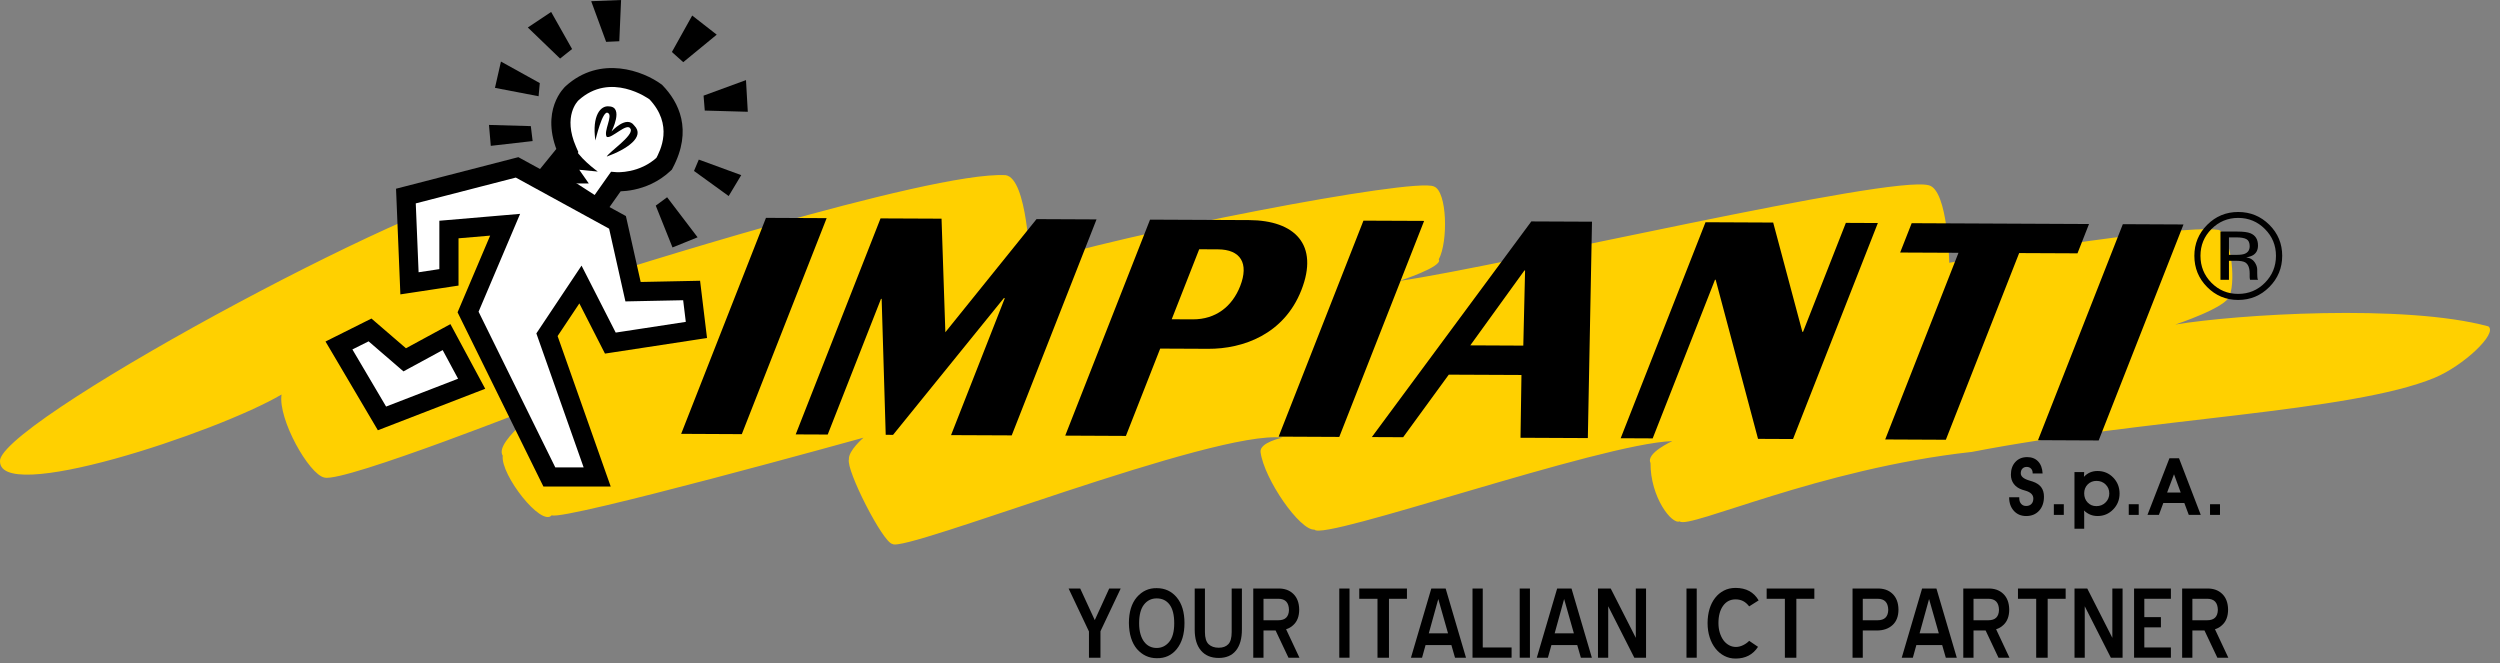
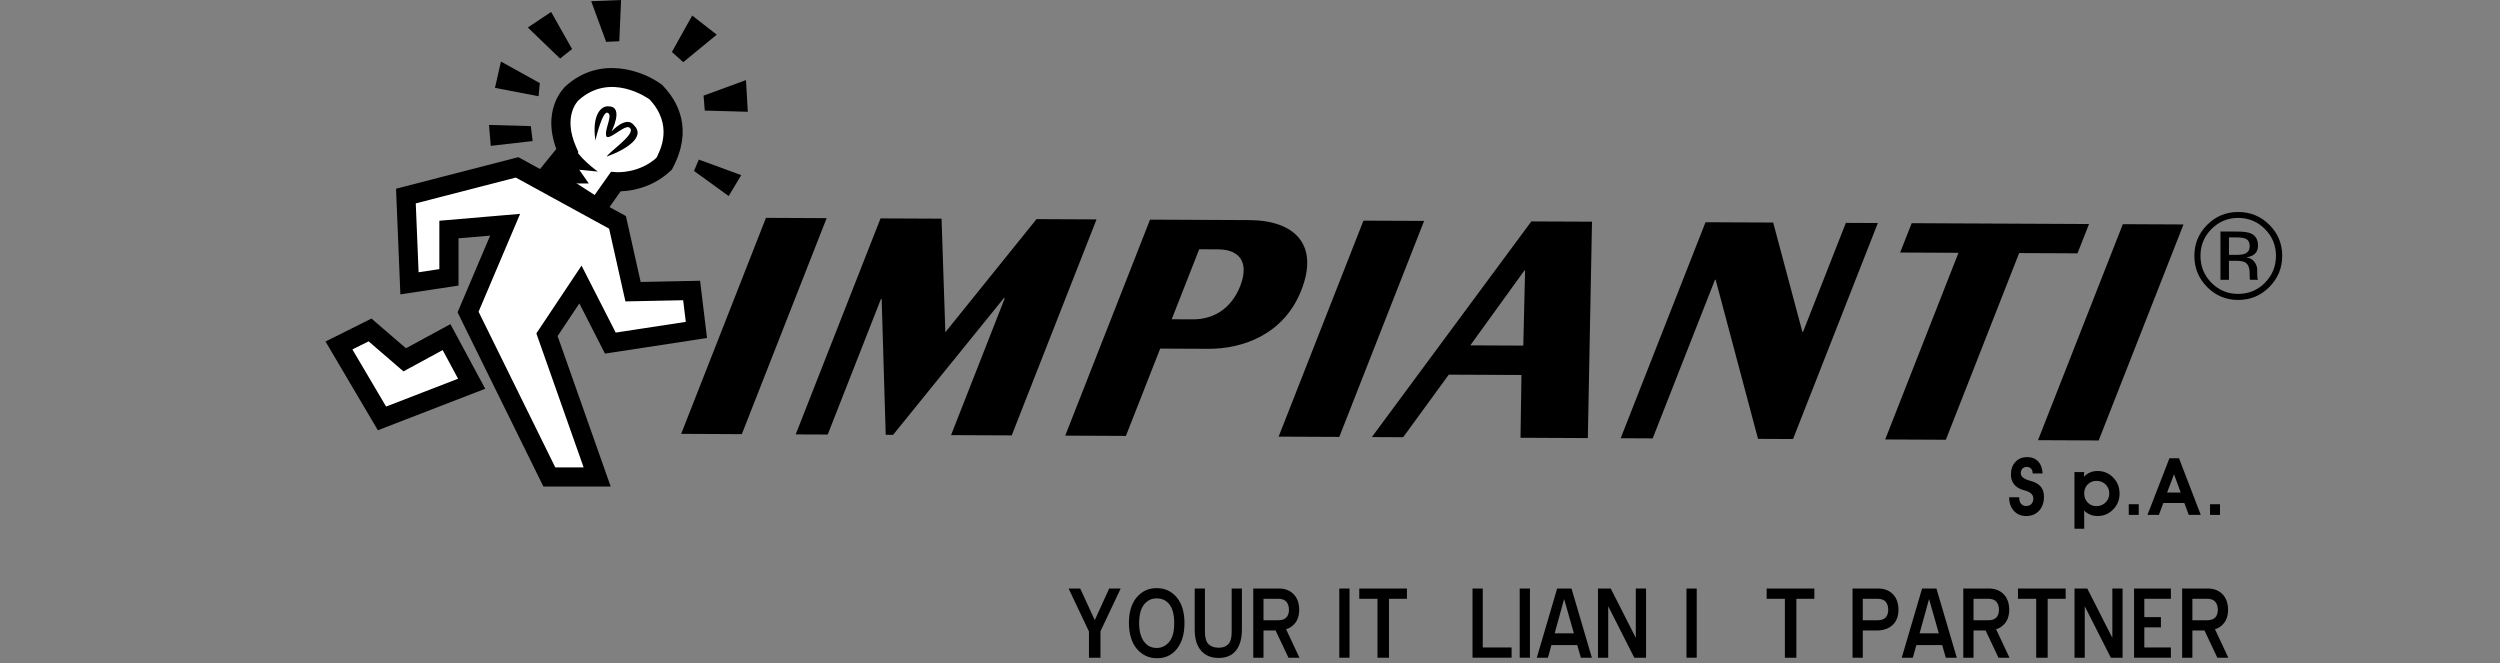
<svg xmlns="http://www.w3.org/2000/svg" version="1.1" id="Livello_1" x="0px" y="0px" width="245px" height="65px" viewBox="0 0 245 65" enable-background="new 0 0 245 65" xml:space="preserve">
  <rect x="0" y="0" width="245" height="65" fill="#808080" stroke="none" />
-   <path fill="#FFD000" d="M0.014,45.013c1.221-4.478,44.217-27.439,49.971-26.773c2.562,0.388,8.58,8.939,8.58,8.939  s32.527-10.426,39.983-10.013c2.15,0.29,2.385,8.725,2.385,8.725c8.656-2.897,37.723-8.552,39.597-7.615  c1.29,0.469,1.406,5.389,0.468,7.147c0.469,0.702-3.878,2.114-3.878,2.114c10.44-1.528,48.163-10.432,51.912-9.377  c1.875,0.469,1.993,7.59,1.993,7.59s22.259-3.841,26.415-3.217c1.116,0.431,1.702,4.765,1.074,6.413  c-0.192,1.165-5.342,2.861-5.342,2.861c5.97-0.993,22.488-2.048,30.689,0.178c0.938,0.703-2.458,3.867-5.271,5.038  c-8.202,3.397-28.336,3.963-45.338,7.263c-14.997,1.641-27.767,7.615-28.643,6.808c-0.763,0.339-2.873-2.355-2.86-5.722  c-0.48-0.968,2.145-2.145,2.145-2.145c-7.078,0.239-34.257,9.846-35.079,8.674c-1.405,0.119-4.92-4.919-5.282-7.601  c-0.106-0.95,2.146-1.408,2.146-1.408c-6.586-0.831-37.163,11.352-38.218,10.416c-0.936-0.119-4.568-7.265-4.267-8.293  c-0.068-0.846,1.43-2.123,1.43-2.123s-29.498,8.189-30.553,7.604c-1.017,1.178-5.036-3.983-4.802-5.839  c-0.937-1.424,4.649-5.34,4.649-5.34S33.686,47.33,31.793,46.8c-1.504-0.29-4.568-5.74-4.2-8.139  C21.366,42.348-0.641,49.673,0.014,45.013L0.014,45.013z" />
  <polygon points="66.754,42.517 72.698,42.546 81.011,21.378 75.065,21.35 66.754,42.517 " />
  <polygon points="77.979,42.571 81.116,42.585 86.336,29.29 86.402,29.29 86.8,42.612 87.52,42.615 98.377,29.215 98.474,29.215   93.203,42.642 99.149,42.668 107.46,21.501 101.579,21.474 92.645,32.559 92.271,21.43 86.293,21.403 77.979,42.571 " />
  <path fill-rule="evenodd" clip-rule="evenodd" d="M110.339,42.72l3.36-8.558l4.703,0.022c3.399,0.016,7.426-1.406,9.132-5.751  c1.744-4.442-0.619-6.842-5.126-6.863l-9.703-0.045l-8.312,21.167L110.339,42.72L110.339,42.72z M114.828,31.288l2.693-6.86  l1.831,0.008c2.222,0.01,3.067,1.356,2.183,3.61c-0.783,1.993-2.394,3.262-4.647,3.251L114.828,31.288L114.828,31.288z" />
  <polygon points="125.306,42.79 131.249,42.818 139.563,21.649 133.618,21.623 125.306,42.79 " />
  <path fill-rule="evenodd" clip-rule="evenodd" d="M149.392,26.506l0.066,0.001l-0.174,7.363l-5.195-0.025L149.392,26.506  L149.392,26.506z M137.509,42.847l4.471-6.131l7.123,0.032l-0.093,6.153l6.598,0.031l0.408-21.206l-5.946-0.027L134.44,42.833  L137.509,42.847L137.509,42.847z" />
  <polygon points="158.827,42.947 161.963,42.962 168.07,27.412 168.134,27.413 172.287,43.009 175.717,43.025 184.029,21.857   180.894,21.842 176.698,32.525 176.633,32.525 173.772,21.81 167.14,21.779 158.827,42.947 " />
  <polygon points="186.215,24.748 191.931,24.774 184.749,43.067 190.694,43.095 197.877,24.801 203.594,24.827 204.723,21.954   187.345,21.872 186.215,24.748 " />
  <polygon points="199.726,43.136 205.67,43.165 213.983,21.997 208.038,21.969 199.726,43.136 " />
  <path fill-rule="evenodd" clip-rule="evenodd" d="M216.724,22.446c-0.72,0.724-1.078,1.598-1.078,2.623  c0,1.033,0.357,1.913,1.072,2.642c0.72,0.727,1.594,1.091,2.624,1.091c1.028,0,1.902-0.364,2.622-1.091  c0.719-0.729,1.081-1.609,1.081-2.642c0-1.025-0.361-1.899-1.081-2.623c-0.723-0.727-1.597-1.091-2.622-1.091  C218.321,21.355,217.448,21.719,216.724,22.446L216.724,22.446z M222.394,28.127c-0.841,0.846-1.861,1.268-3.052,1.268  c-1.194,0-2.208-0.422-3.045-1.268c-0.834-0.841-1.25-1.86-1.25-3.058c0-1.185,0.419-2.199,1.261-3.04  c0.836-0.837,1.849-1.255,3.035-1.255c1.191,0,2.211,0.418,3.052,1.255c0.841,0.837,1.261,1.851,1.261,3.04  C223.655,26.263,223.235,27.281,222.394,28.127L222.394,28.127z M220.153,23.438c-0.208-0.117-0.543-0.175-1.005-0.175h-0.71v1.713  h0.751c0.354,0,0.618-0.035,0.793-0.105c0.324-0.13,0.487-0.376,0.487-0.74C220.469,23.786,220.364,23.556,220.153,23.438  L220.153,23.438z M219.261,22.693c0.586,0,1.016,0.056,1.289,0.17c0.489,0.204,0.733,0.603,0.733,1.196  c0,0.423-0.153,0.734-0.462,0.933c-0.167,0.106-0.395,0.182-0.687,0.229c0.372,0.059,0.642,0.213,0.814,0.463  c0.172,0.251,0.259,0.495,0.259,0.733v0.347c0,0.109,0.003,0.227,0.012,0.352c0.007,0.126,0.021,0.208,0.041,0.247l0.03,0.059  h-0.781c-0.003-0.016-0.007-0.031-0.012-0.047c-0.004-0.016-0.008-0.034-0.012-0.053l-0.017-0.152v-0.375  c0-0.548-0.15-0.909-0.447-1.086c-0.175-0.101-0.485-0.152-0.926-0.152h-0.658v1.866h-0.832v-4.73H219.261L219.261,22.693z" />
  <polygon fill="#FFFFFF" points="39.778,19.213 40.129,27.766 43.996,27.18 43.996,22.493 49.502,22.024 45.871,30.577   53.836,46.744 58.523,46.744 53.603,32.804 56.884,27.883 59.813,33.623 68.246,32.334 67.778,28.468 62.037,28.586 60.514,21.791   50.674,16.401 39.778,19.213 " />
  <path d="M38.843,19.251l0.351,8.553l0.042,1.045l1.035-0.156l3.866-0.586l0.798-0.121V27.18v-4.687l-0.859,0.934l5.507-0.468  l-0.941-1.3l-3.633,8.553l-0.167,0.395l0.189,0.386l7.965,16.167l0.26,0.523h0.582h4.687h1.325l-0.442-1.25l-4.92-13.941  l-0.103,0.832l3.28-4.921l-1.615-0.093l2.929,5.74l0.308,0.603l0.668-0.102l8.435-1.289l0.899-0.137l-0.111-0.902l-0.468-3.867  l-0.102-0.842l-0.849,0.018l-5.739,0.117l0.934,0.732l-1.523-6.794l-0.094-0.414l-0.37-0.203l-9.841-5.389l-0.326-0.179l-0.36,0.092  l-10.895,2.812l-0.735,0.189L38.843,19.251z M40.012,20.121l10.896-2.812l-0.685-0.085l9.841,5.389L59.6,21.995l1.523,6.794  l0.168,0.749l0.766-0.016l5.741-0.117l-0.951-0.825l0.471,3.866l0.787-1.04l-8.435,1.29l0.976,0.5l-2.928-5.74l-0.727-1.425  l-0.888,1.331l-3.28,4.921l-0.259,0.39l0.154,0.441l4.92,13.942l0.885-1.25h-4.687l0.841,0.523L46.71,30.163l0.022,0.78l3.631-8.553  l0.608-1.432l-1.55,0.132l-5.505,0.47l-0.859,0.072v0.86v4.687l0.797-0.926l-3.866,0.585l1.078,0.889l-0.352-8.553L40.012,20.121z" />
  <polygon fill="#FFFFFF" points="43.762,33.038 39.661,35.263 36.264,32.334 33.218,33.857 37.435,41.004 46.222,37.606   43.762,33.038 " />
  <path d="M43.315,32.213l-4.101,2.227l1.06,0.113l-3.399-2.929l-0.472-0.407l-0.559,0.28l-3.045,1.522l-0.899,0.45l0.511,0.865  l4.217,7.147l0.403,0.685l0.742-0.287l8.785-3.397l0.993-0.383l-0.505-0.936l-2.458-4.569l-0.447-0.829L43.315,32.213z   M42.937,33.481l2.458,4.569l0.487-1.318l-8.785,3.397l1.144,0.397l-4.215-7.145l-0.389,1.313l3.046-1.522l-1.031-0.128l3.397,2.929  l0.49,0.423l0.568-0.309l4.101-2.226L42.937,33.481z" />
  <polygon fill="none" stroke="#000000" stroke-width="0.983" stroke-miterlimit="3.864" points="53.603,17.214 53.719,17.214   53.719,17.222 53.603,17.222 53.603,17.214 " />
  <path fill="#FFFFFF" d="M53.603,17.214l1.991-2.452c-1.639-3.75,0.469-5.625,0.469-5.625c3.75-3.398,8.201-0.117,8.201-0.117  c2.928,3.045,1.289,6.15,0.82,7.03c-2.108,1.991-4.745,1.757-4.745,1.757l-1.815,2.577L53.603,17.214L53.603,17.214z" />
  <path d="M54.331,17.805l1.991-2.453l0.36-0.444l-0.229-0.521c-1.326-3.029,0.178-4.496,0.243-4.558  c3.143-2.847,6.856-0.169,7.012-0.053l-0.12-0.106c2.468,2.567,1.114,5.105,0.668,5.938l0.185-0.24  c-1.759,1.662-4.001,1.506-4.022,1.505l-0.534-0.042c-0.004,0-0.311,0.436-0.311,0.436l-1.817,2.577l1.273-0.249l-4.92-3.17  L54.331,17.805z M53.094,18.002l4.92,3.171l0.757,0.486l0.517-0.735l1.817-2.577l-0.85,0.395c0.125,0.011,3.084,0.245,5.471-2.01  l0.113-0.105l0.072-0.136c2.015-3.779,0.584-6.501-0.973-8.12l-0.054-0.057L64.82,8.266c-1.753-1.292-5.972-2.917-9.385,0.177  c-0.101,0.089-2.591,2.371-0.699,6.694l0.13-0.967l-1.992,2.453l-0.66,0.812L53.094,18.002z" />
  <path fill-rule="evenodd" clip-rule="evenodd" stroke="#000000" stroke-width="0" stroke-miterlimit="3.864" d="M58.348,13.765  c-0.353-2.46,0.528-3.456,1.348-3.339c1.463,0.059,0.234,2.46,0.234,2.46s1.465-1.64,2.225-0.585  c1.114,1.113-0.76,2.342-2.694,3.045c0.177-0.41,2.636-2.049,2.343-2.694c-0.294-0.762-1.874,0.996-2.343,0.761  c-0.351-0.527,0.645-2.109,0.117-2.343C59.051,10.719,58.348,13.765,58.348,13.765L58.348,13.765z" />
  <path fill-rule="evenodd" clip-rule="evenodd" stroke="#000000" stroke-width="0" stroke-miterlimit="3.864" d="M56.18,14.176  c0.352,1.171,2.402,2.637,2.402,2.637l-1.816-0.176l0.937,1.346h-1.757l-1.523-0.996L56.18,14.176L56.18,14.176z" />
  <polygon stroke="#000000" stroke-width="0" stroke-miterlimit="3.864" points="47.92,12.243 52.021,12.359 52.198,13.824   48.097,14.293 47.92,12.243 " />
  <polygon stroke="#000000" stroke-width="0" stroke-miterlimit="3.864" points="52.782,9.431 52.899,8.142 49.093,6.033   48.507,8.611 52.782,9.431 " />
  <polygon stroke="#000000" stroke-width="0" stroke-miterlimit="3.864" points="51.727,2.694 54.013,1.172 56.063,4.804 54.89,5.74   51.727,2.694 " />
  <polygon stroke="#000000" stroke-width="0" stroke-miterlimit="3.864" points="57.937,0.117 60.866,0 60.691,4.042 59.401,4.101   57.937,0.117 " />
  <polygon stroke="#000000" stroke-width="0" stroke-miterlimit="3.864" points="67.836,1.523 65.845,5.096 66.958,6.092   70.239,3.397 67.836,1.523 " />
  <polygon stroke="#000000" stroke-width="0" stroke-miterlimit="3.864" points="73.107,7.849 73.284,10.954 69.067,10.836   68.95,9.372 73.107,7.849 " />
  <polygon stroke="#000000" stroke-width="0" stroke-miterlimit="3.864" points="68.482,15.64 68.012,16.753 71.41,19.213   72.64,17.163 68.482,15.64 " />
-   <polygon stroke="#000000" stroke-width="0" stroke-miterlimit="3.864" points="65.377,19.33 64.264,20.151 65.905,24.25   68.364,23.255 65.377,19.33 " />
  <g>
    <path d="M196.895,48.731h0.993v0.096c0,0.229,0.062,0.412,0.185,0.551c0.123,0.139,0.285,0.208,0.485,0.208   c0.219,0,0.392-0.065,0.519-0.196s0.19-0.308,0.19-0.532c0-0.366-0.259-0.624-0.778-0.773c-0.132-0.039-0.234-0.069-0.304-0.092   c-0.355-0.117-0.631-0.303-0.826-0.559c-0.193-0.255-0.291-0.559-0.291-0.909c0-0.519,0.146-0.936,0.438-1.252   s0.678-0.476,1.156-0.476c0.45,0,0.808,0.141,1.074,0.422c0.265,0.28,0.412,0.674,0.44,1.18H199.2v-0.046   c0-0.177-0.054-0.321-0.161-0.431c-0.106-0.11-0.248-0.165-0.42-0.165c-0.178,0-0.319,0.057-0.426,0.17   c-0.105,0.113-0.157,0.265-0.157,0.456c0,0.305,0.273,0.539,0.82,0.702c0.144,0.041,0.256,0.075,0.334,0.103   c0.382,0.129,0.664,0.315,0.846,0.557c0.181,0.242,0.273,0.55,0.273,0.927c0,0.572-0.159,1.031-0.477,1.378   s-0.74,0.521-1.267,0.521c-0.495,0-0.898-0.17-1.207-0.51C197.05,49.722,196.895,49.279,196.895,48.731z" />
-     <path d="M202.253,50.459h-0.976v-1.045h0.976V50.459z" />
    <path d="M203.298,51.817v-5.552h0.952l-0.025,0.461c0.184-0.193,0.387-0.336,0.605-0.429c0.219-0.092,0.46-0.139,0.724-0.139   c0.61,0,1.123,0.213,1.54,0.642c0.416,0.428,0.624,0.953,0.624,1.573c0,0.608-0.21,1.126-0.628,1.554   c-0.418,0.429-0.926,0.643-1.528,0.643c-0.259,0-0.496-0.044-0.71-0.132c-0.214-0.088-0.424-0.224-0.626-0.41   c0.009,0.053,0.016,0.109,0.021,0.168c0.003,0.059,0.004,0.146,0.004,0.263v1.357H203.298z M205.445,49.601   c0.36,0,0.661-0.121,0.902-0.362c0.242-0.241,0.363-0.535,0.363-0.88c0-0.351-0.12-0.644-0.358-0.879   c-0.239-0.235-0.537-0.353-0.892-0.353c-0.35,0-0.637,0.116-0.867,0.347c-0.228,0.231-0.343,0.521-0.343,0.87   c0,0.363,0.114,0.664,0.34,0.902C204.817,49.482,205.102,49.601,205.445,49.601z" />
    <path d="M209.594,50.459h-0.976v-1.045h0.976V50.459z" />
    <path d="M212.003,49.296l-0.43,1.164h-1.122l2.154-5.552h0.938l2.132,5.552H214.5l-0.435-1.164H212.003z M213.708,48.267   l-0.655-1.789l-0.676,1.789H213.708z" />
    <path d="M217.559,50.459h-0.976v-1.045h0.976V50.459z" />
  </g>
  <g>
    <path d="M107.844,64.455h-1.126v-2.57l-1.995-4.209h1.138l1.426,3.096l1.414-3.096h1.126l-1.982,4.185V64.455z" />
    <path d="M113.361,64.503c-0.766,0-1.415-0.301-1.946-0.906c-0.505-0.604-0.766-1.447-0.783-2.532c0-1.085,0.258-1.929,0.771-2.533   c0.531-0.612,1.183-0.909,1.958-0.894c0.799,0,1.453,0.302,1.958,0.906c0.505,0.604,0.759,1.443,0.759,2.521   c0,1.068-0.253,1.917-0.759,2.545C114.822,64.222,114.169,64.52,113.361,64.503z M113.355,58.643c-0.513,0-0.926,0.202-1.243,0.606   c-0.318,0.403-0.477,1.014-0.477,1.829c0,0.416,0.045,0.775,0.135,1.077c0.088,0.302,0.211,0.553,0.366,0.752   c0.154,0.2,0.334,0.349,0.542,0.447c0.207,0.098,0.432,0.147,0.676,0.147c0.487,0,0.896-0.198,1.225-0.594   c0.33-0.396,0.495-1.005,0.495-1.829c0-0.815-0.153-1.426-0.458-1.829C114.312,58.845,113.892,58.643,113.355,58.643z" />
    <path d="M119.43,64.479c-0.742,0-1.319-0.241-1.731-0.722c-0.412-0.481-0.618-1.167-0.618-2.056v-4.025h1.003v4.271   c0,0.563,0.122,0.959,0.363,1.187c0.242,0.229,0.573,0.343,0.99,0.343c0.402,0,0.713-0.114,0.934-0.343   c0.222-0.228,0.333-0.624,0.333-1.187v-4.271h1.003v4.014c0,0.889-0.193,1.576-0.582,2.062   C120.738,64.236,120.172,64.479,119.43,64.479z" />
    <path d="M125.009,61.788h-1.186v2.667h-1.003v-6.779h2.385c0.635-0.024,1.145,0.147,1.529,0.514   c0.384,0.367,0.579,0.881,0.588,1.542c0,0.669-0.196,1.179-0.588,1.53c-0.195,0.188-0.427,0.322-0.697,0.403l1.309,2.79h-1.076   L125.009,61.788z M123.823,58.68v2.104h1.456c0.678,0,1.024-0.338,1.041-1.016c-0.017-0.726-0.363-1.088-1.041-1.088H123.823z" />
    <path d="M131.25,57.676h1.003v6.779h-1.003V57.676z" />
    <path d="M136.12,64.455h-1.126V58.68h-1.786v-1.004h4.673v1.004h-1.762V64.455z" />
-     <path d="M141.674,57.676l1.994,6.779h-1.077l-0.355-1.236h-2.532l-0.343,1.236h-1.088l1.994-6.779H141.674z M140.022,62.068h1.885   l-0.955-3.365L140.022,62.068z" />
    <path d="M144.306,57.676h1.003v5.776h2.826v1.003h-3.829V57.676z" />
    <path d="M148.931,57.676h1.003v6.779h-1.003V57.676z" />
    <path d="M154.008,57.676l1.994,6.779h-1.077l-0.355-1.236h-2.532l-0.343,1.236h-1.089l1.994-6.779H154.008z M152.356,62.068h1.884   l-0.955-3.365L152.356,62.068z" />
    <path d="M157.605,59.414v5.041h-1.003v-6.779h1.249l2.458,4.833v-4.833h1.003v6.779h-1.15L157.605,59.414z" />
    <path d="M165.276,57.676h1.003v6.779h-1.003V57.676z" />
-     <path d="M171.419,59.425c-0.18-0.236-0.378-0.409-0.594-0.52c-0.216-0.11-0.463-0.166-0.741-0.166c-0.514,0-0.922,0.211-1.223,0.63   c-0.301,0.42-0.453,0.985-0.453,1.695c0,0.334,0.043,0.644,0.129,0.93s0.204,0.532,0.354,0.741   c0.151,0.208,0.333,0.371,0.546,0.489c0.211,0.118,0.439,0.177,0.685,0.177c0.235,0,0.472-0.06,0.709-0.177   c0.237-0.118,0.432-0.259,0.588-0.423l0.868,0.588c-0.498,0.767-1.231,1.15-2.203,1.15c-0.4,0-0.766-0.088-1.1-0.263   c-0.336-0.175-0.625-0.417-0.87-0.728c-0.245-0.31-0.435-0.677-0.568-1.101c-0.135-0.424-0.202-0.885-0.202-1.382   c0-0.498,0.063-0.957,0.188-1.377c0.127-0.42,0.309-0.783,0.546-1.088c0.235-0.307,0.523-0.546,0.862-0.722   c0.338-0.176,0.719-0.263,1.144-0.263c1.036,0,1.79,0.408,2.264,1.223L171.419,59.425z" />
    <path d="M176.044,64.455h-1.126V58.68h-1.786v-1.004h4.673v1.004h-1.762V64.455z" />
    <path d="M182.552,61.788v2.667h-1.003v-6.779h2.385c0.636-0.024,1.145,0.147,1.529,0.514c0.384,0.367,0.579,0.881,0.587,1.542   c0,0.661-0.193,1.168-0.582,1.524c-0.387,0.354-0.899,0.532-1.535,0.532H182.552z M182.552,58.68v2.104h1.456   c0.678,0,1.024-0.338,1.041-1.016c-0.017-0.726-0.363-1.088-1.041-1.088H182.552z" />
    <path d="M189.771,57.676l1.994,6.779h-1.076l-0.355-1.236h-2.532l-0.343,1.236h-1.088l1.994-6.779H189.771z M188.119,62.068h1.885   l-0.955-3.365L188.119,62.068z" />
    <path d="M194.591,61.788h-1.186v2.667h-1.003v-6.779h2.385c0.636-0.024,1.146,0.147,1.529,0.514   c0.384,0.367,0.579,0.881,0.588,1.542c0,0.669-0.196,1.179-0.588,1.53c-0.195,0.188-0.427,0.322-0.697,0.403l1.309,2.79h-1.077   L194.591,61.788z M193.405,58.68v2.104h1.456c0.678,0,1.024-0.338,1.041-1.016c-0.017-0.726-0.363-1.088-1.041-1.088H193.405z" />
    <path d="M200.673,64.455h-1.126V58.68h-1.786v-1.004h4.673v1.004h-1.762V64.455z" />
    <path d="M204.306,59.414v5.041h-1.003v-6.779h1.249l2.458,4.833v-4.833h1.003v6.779h-1.15L204.306,59.414z" />
    <path d="M209.139,57.676h3.609v1.004h-2.605v1.798h1.626v1.003h-1.626v1.97h2.605v1.003h-3.609V57.676z" />
    <path d="M216.039,61.788h-1.186v2.667h-1.003v-6.779h2.385c0.635-0.024,1.145,0.147,1.529,0.514   c0.384,0.367,0.579,0.881,0.588,1.542c0,0.669-0.196,1.179-0.588,1.53c-0.195,0.188-0.427,0.322-0.697,0.403l1.309,2.79H217.3   L216.039,61.788z M214.853,58.68v2.104h1.456c0.678,0,1.024-0.338,1.041-1.016c-0.017-0.726-0.363-1.088-1.041-1.088H214.853z" />
  </g>
</svg>